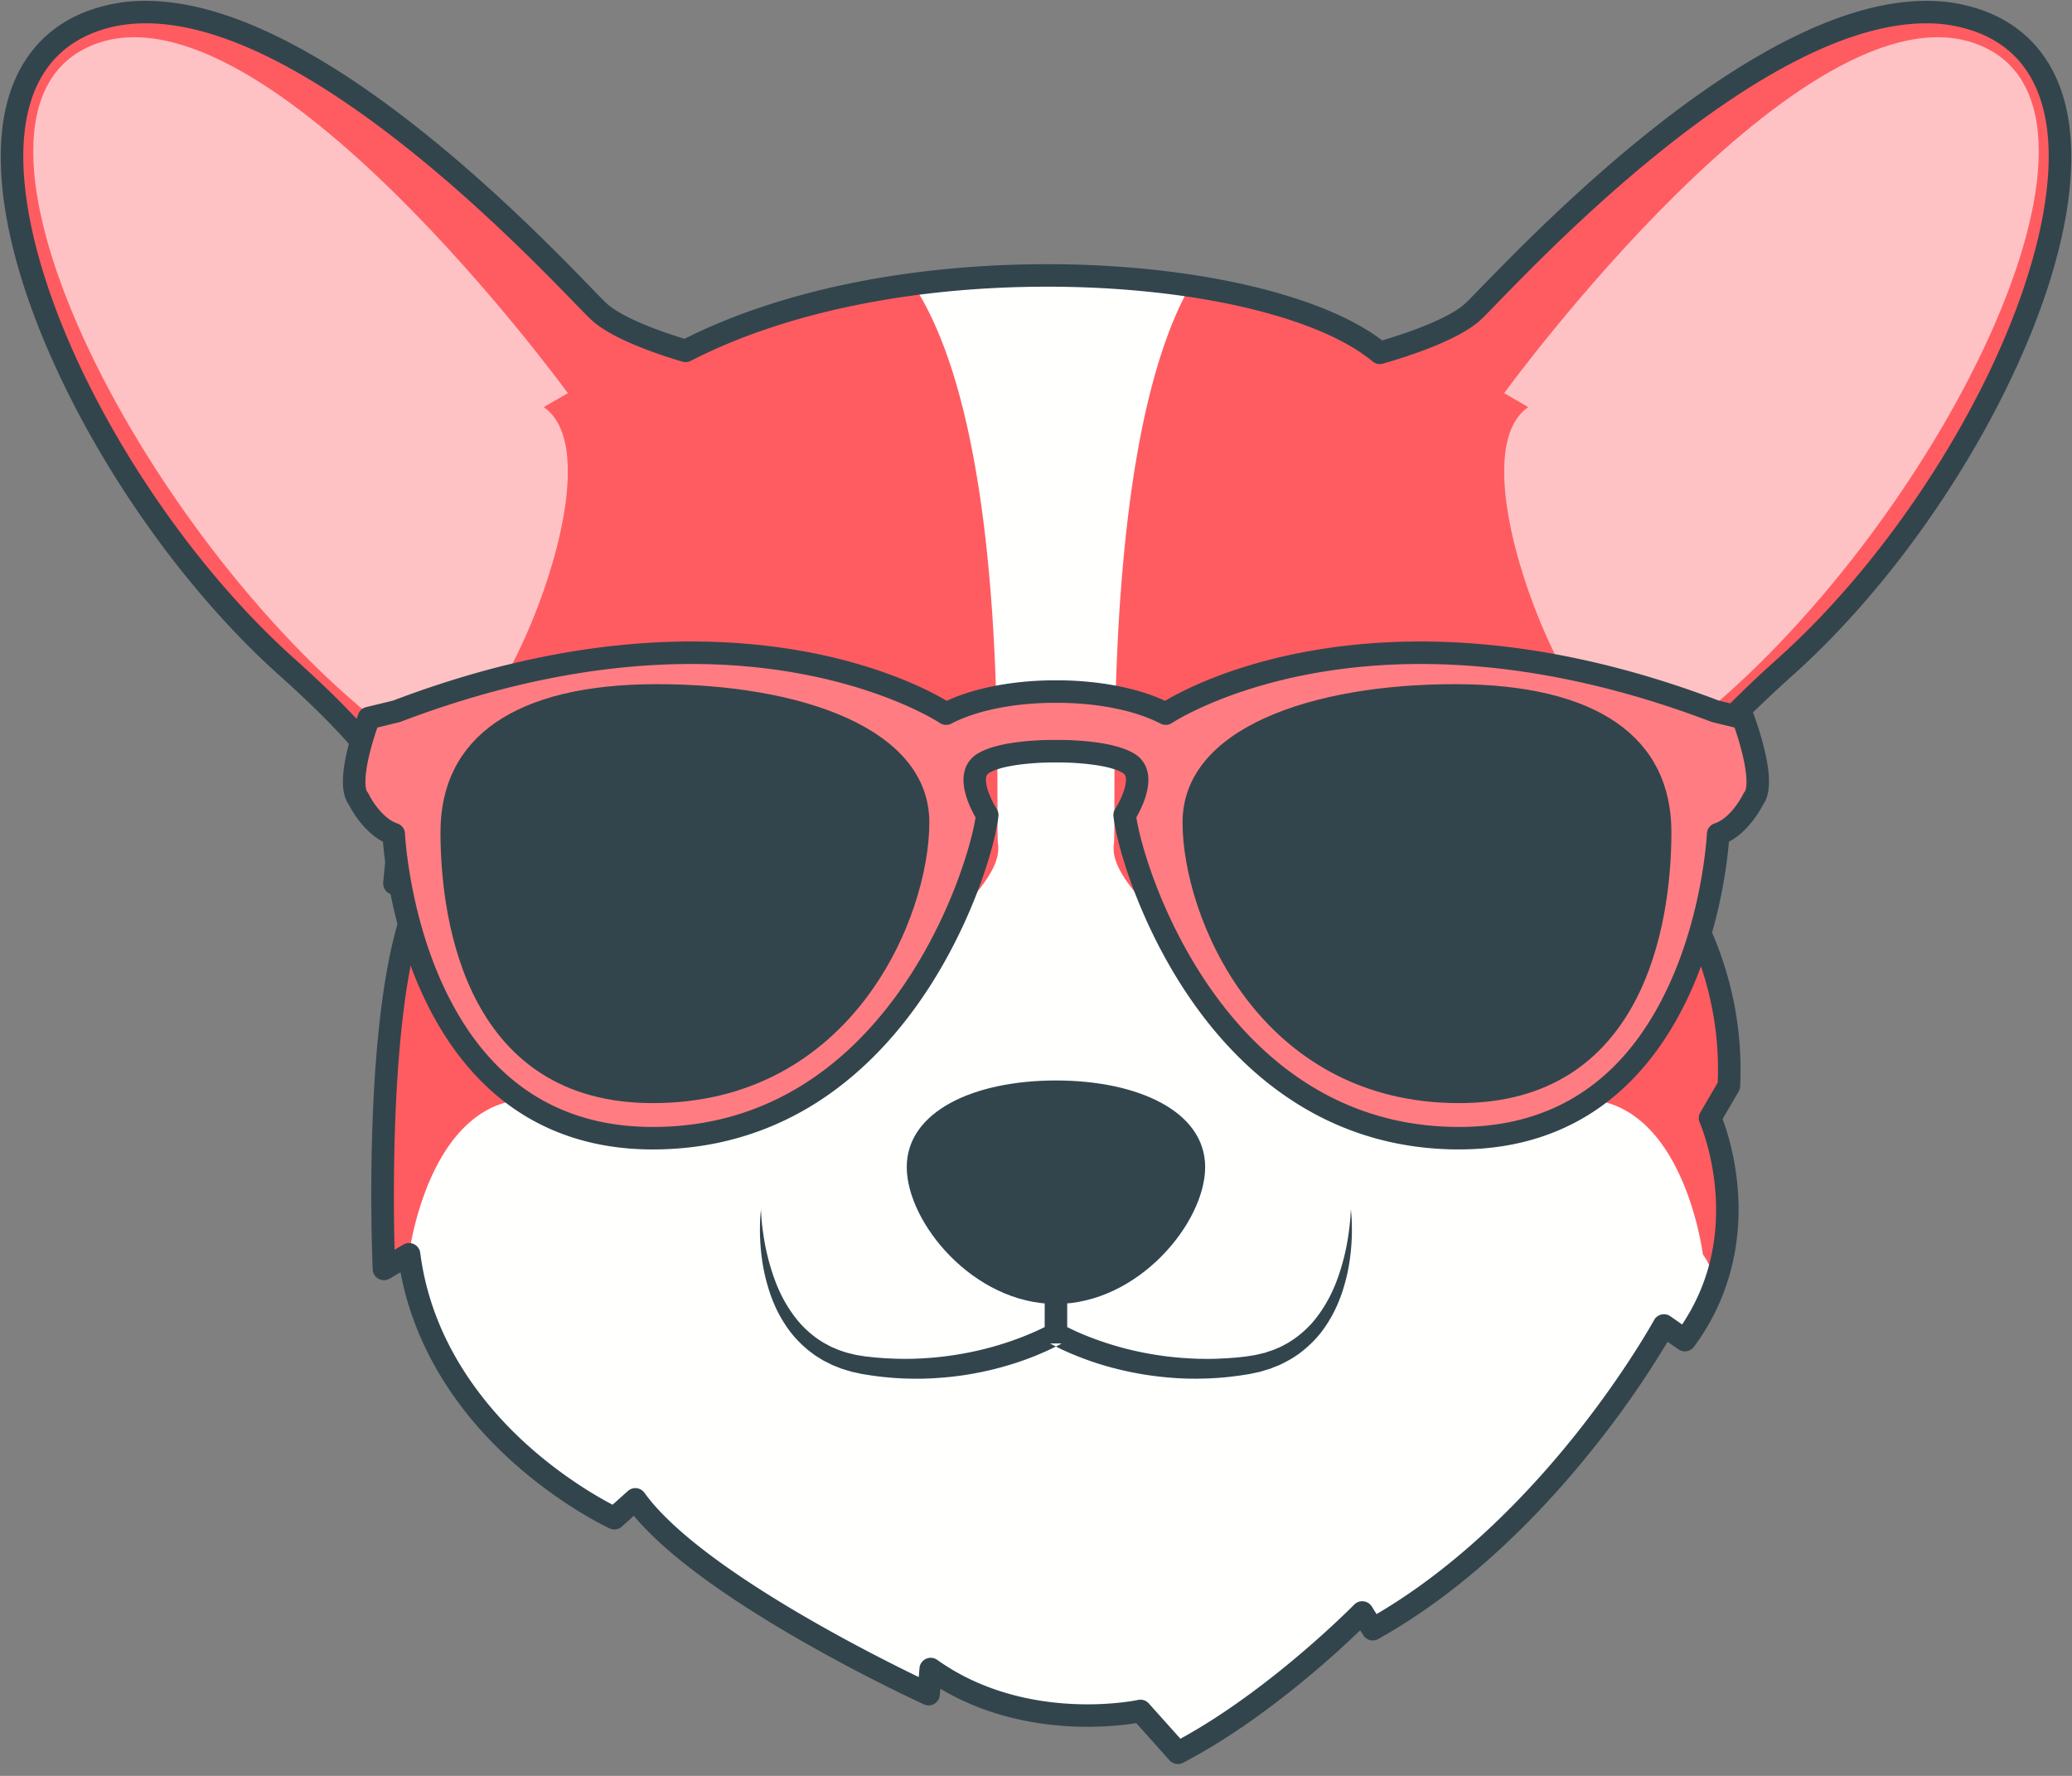
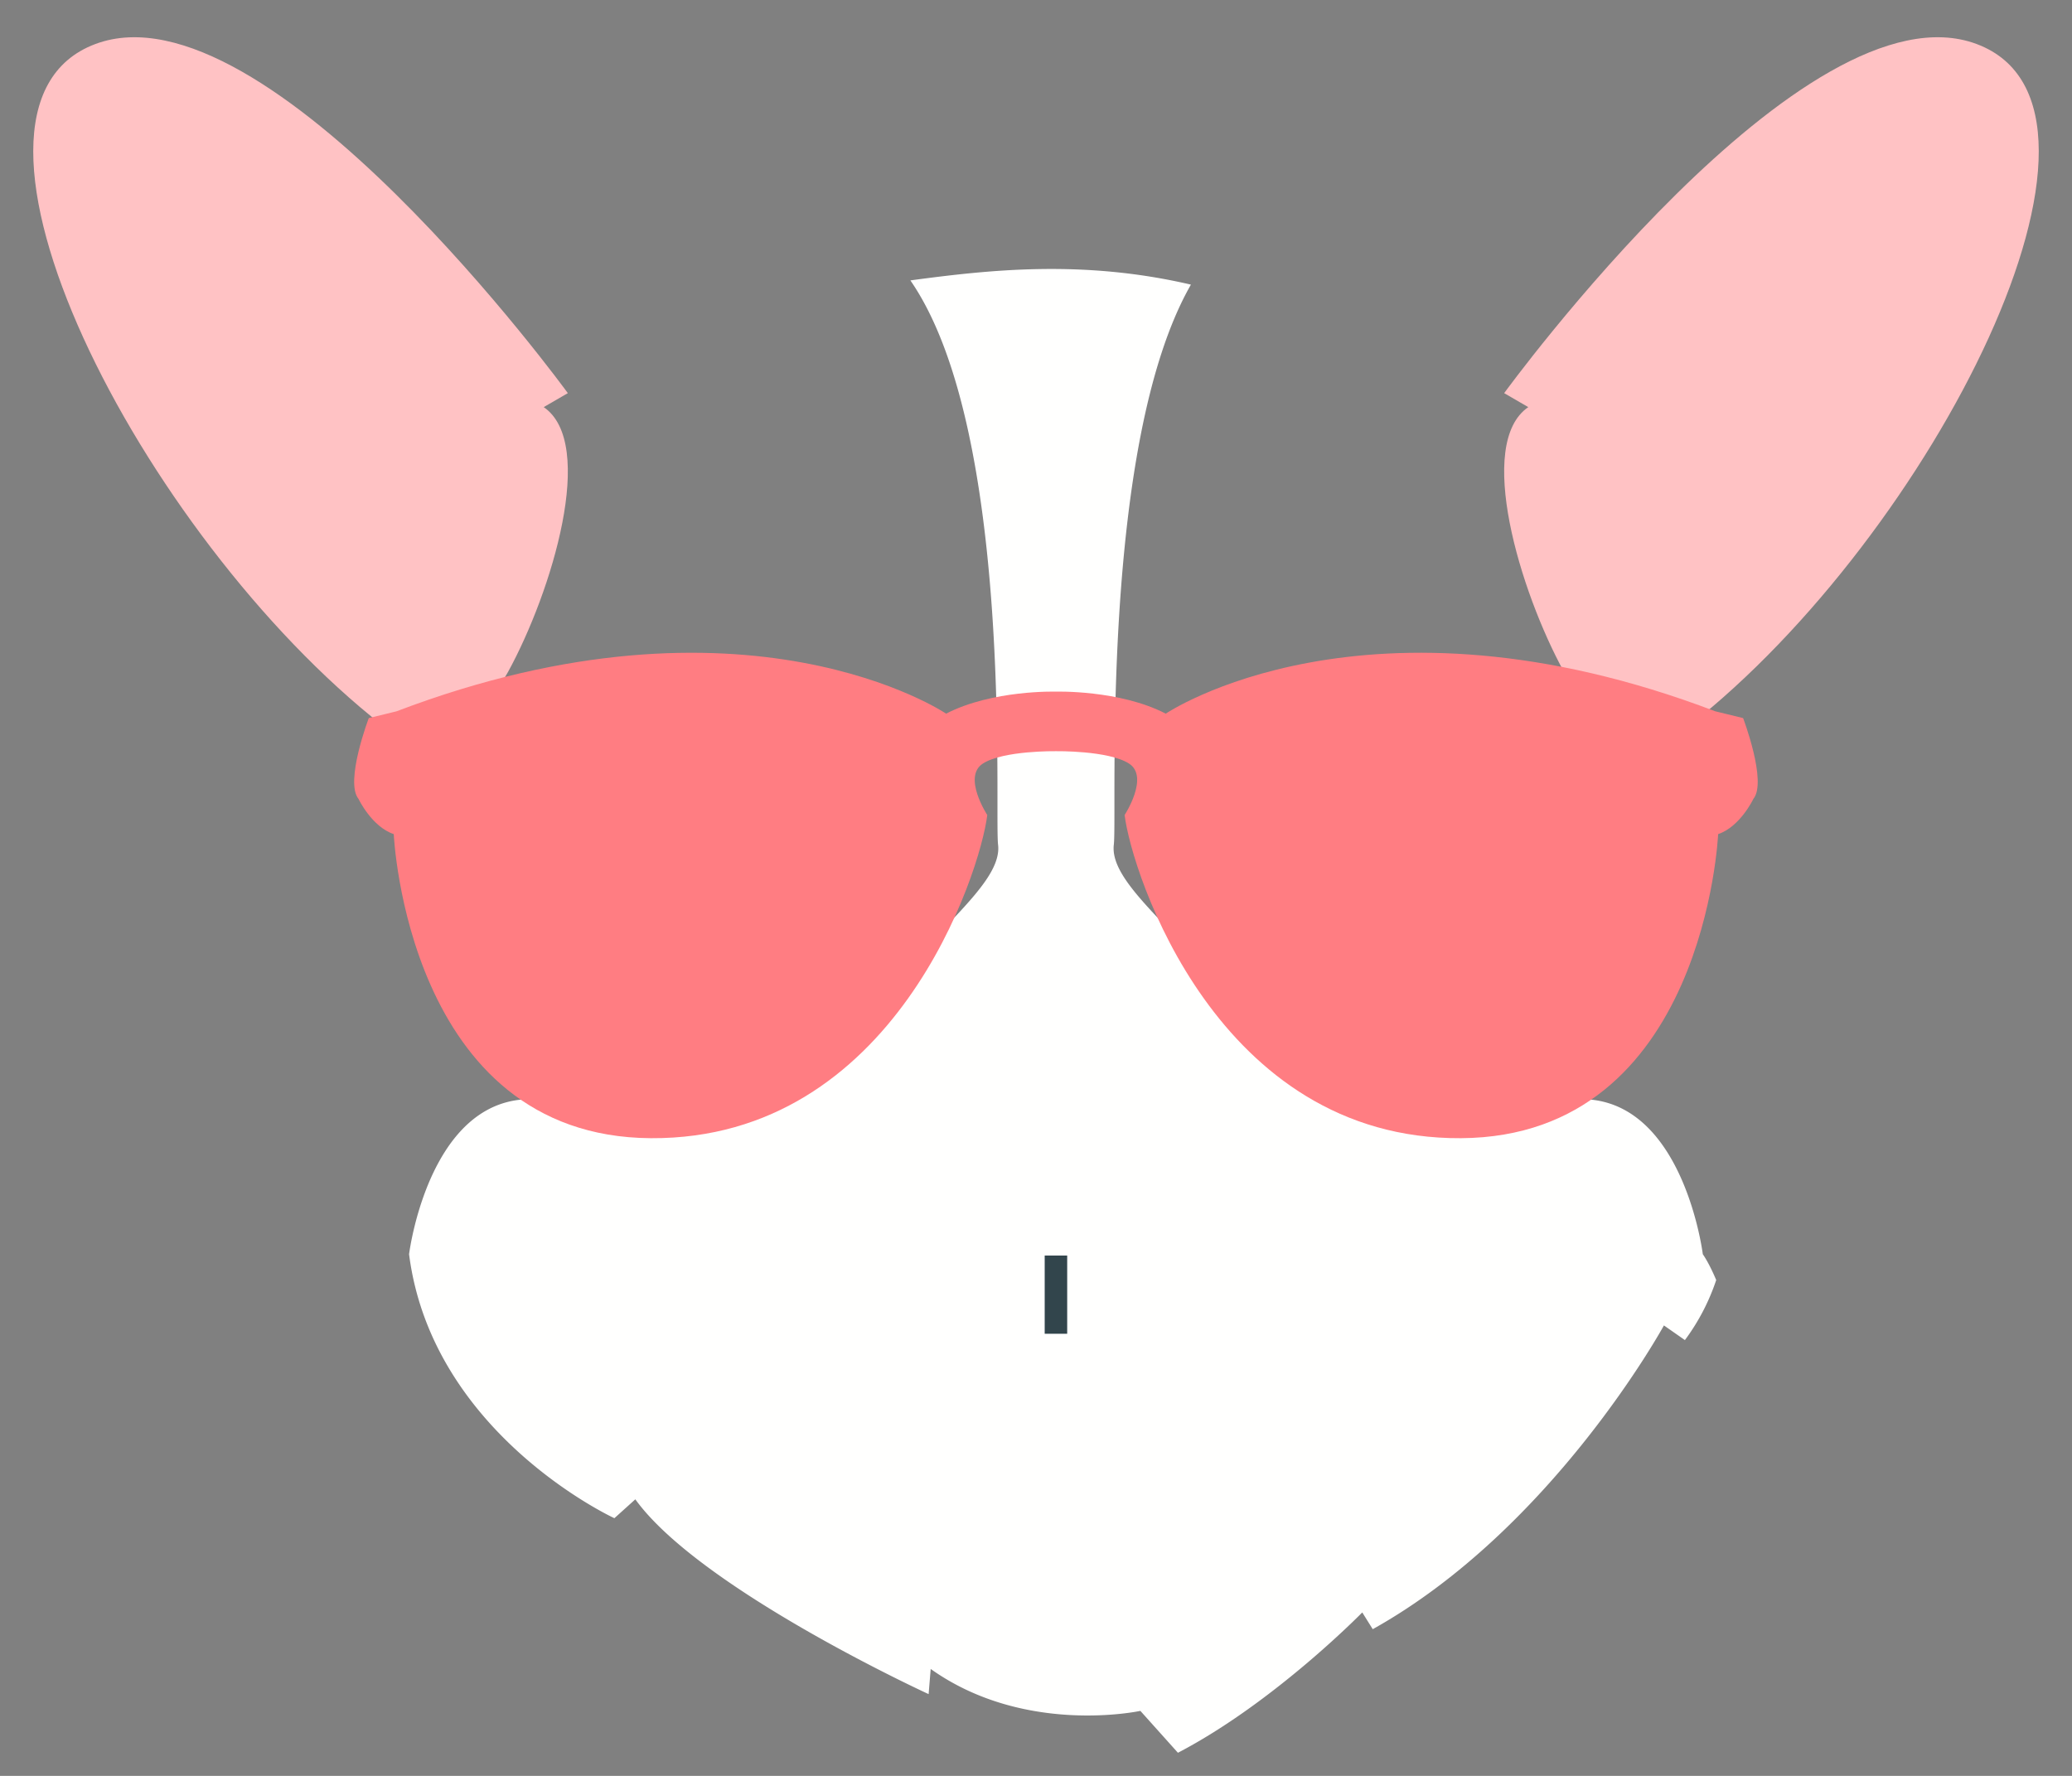
<svg xmlns="http://www.w3.org/2000/svg" width="56" height="48" viewBox="0 0 56 48">
  <rect x="0" y="0" width="56" height="48" fill="#808080" stroke="none" />
  <g fill="none" fill-rule="evenodd">
    <path d="M-4-8h64v64H-4z" />
-     <path fill="#FF5C62" d="M53.536.585c-4.983-1.887-12.986 7.172-13.74 7.852-.552.496-1.846.911-2.506 1.1-2.884-2.402-12.783-3.13-18.76-.053-.693-.207-1.82-.593-2.325-1.047-.755-.68-8.758-9.74-13.74-7.852-4.983 1.888-.454 12.306 5.284 17.44 3.094 2.769 3.128 3.688 3.115 4.209a22.65 22.65 0 0 0-.204 1.645l.793.114c-1.416 2.604-1.076 10.305-1.076 10.305l.68-.397c.622 4.87 5.548 7.135 5.548 7.135l.566-.51c1.755 2.434 7.927 5.265 7.927 5.265l.056-.68c2.548 1.813 5.667 1.133 5.667 1.133l1.015 1.132c2.604-1.358 4.982-3.793 4.982-3.793l.283.453c4.87-2.717 7.87-8.21 7.87-8.21l.567.396c2.095-2.83.679-6.001.679-6.001l.51-.871c.17-3.534-1.756-5.754-1.756-5.754l.623-.622c-.15-.104-.305-.354-.456-.686-.014-.513-.091-1.396 3.113-4.263C53.99 12.89 58.52 2.473 53.536.585" />
    <path fill="#FFFFFE" d="M46.022 33.901s-.644-5.181-4.293-4.023c-3.649 1.158-7.197-.982-8.506-2.844-1.308-1.862-3.246-3.146-3.12-4.203.1-.836-.4-10.799 2.084-15.138-2.916-.68-5.437-.403-7.582-.114 2.808 4.061 2.267 14.385 2.37 15.252.126 1.057-1.812 2.34-3.12 4.203-1.309 1.862-4.857 4.002-8.506 2.844S11.056 33.9 11.056 33.9c.623 4.87 5.549 7.135 5.549 7.135l.566-.51c1.755 2.434 7.927 5.265 7.927 5.265l.056-.68c2.548 1.813 5.667 1.133 5.667 1.133l1.015 1.132c2.604-1.358 4.982-3.793 4.982-3.793l.283.453c4.87-2.717 7.87-8.21 7.87-8.21l.567.396a5.795 5.795 0 0 0 .846-1.623c-.2-.477-.362-.698-.362-.698" />
-     <path fill="#32454C" d="M30.821 45.94c.086 0 .169.036.227.101l.855.955c2.449-1.338 4.675-3.602 4.698-3.626a.305.305 0 0 1 .475.052l.128.205c2.35-1.378 4.232-3.408 5.412-4.894 1.33-1.674 2.081-3.039 2.088-3.052a.304.304 0 0 1 .441-.104l.318.222c.7-1.052 1.001-2.259.898-3.593-.083-1.087-.419-1.854-.422-1.862a.303.303 0 0 1 .016-.277l.47-.806c.134-3.33-1.665-5.444-1.684-5.465a.304.304 0 0 1 .015-.415l.414-.414a3.2 3.2 0 0 1-.309-.553.296.296 0 0 1-.027-.118v-.024c-.017-.583-.044-1.558 3.214-4.474 2.106-1.884 4.116-4.558 5.516-7.337 1.423-2.828 2.05-5.467 1.72-7.241-.219-1.176-.843-1.967-1.856-2.35a3.855 3.855 0 0 0-1.37-.239c-1.791 0-4.045 1.038-6.7 3.086-2.168 1.673-3.997 3.556-4.877 4.46-.238.246-.395.407-.482.486-.59.53-1.898.958-2.625 1.166a.305.305 0 0 1-.278-.06c-1.475-1.227-4.923-2.02-8.787-2.02-3.705 0-7.129.712-9.64 2.005a.304.304 0 0 1-.226.021c-.822-.245-1.914-.637-2.442-1.112-.087-.079-.244-.24-.482-.485-.88-.905-2.71-2.788-4.878-4.46C7.987 1.668 5.733.63 3.941.63c-.49 0-.951.08-1.369.238C1.559 1.253.935 2.044.716 3.22c-.33 1.775.297 4.414 1.72 7.242 1.4 2.779 3.41 5.453 5.516 7.337 3.004 2.688 3.235 3.703 3.216 4.444a.315.315 0 0 1-.004.039c-.092.592-.147 1.06-.175 1.339l.507.072a.304.304 0 0 1 .224.446c-1.154 2.123-1.1 7.895-1.056 9.64l.24-.14a.304.304 0 0 1 .454.225c.309 2.416 1.745 4.157 2.895 5.193.978.88 1.922 1.415 2.303 1.614l.412-.37a.302.302 0 0 1 .45.048c1.437 1.993 6.036 4.315 7.413 4.98l.02-.241a.304.304 0 0 1 .48-.223c1.395.993 2.98 1.201 4.062 1.201.808 0 1.359-.117 1.364-.118a.273.273 0 0 1 .064-.007zm1.015 1.74a.305.305 0 0 1-.227-.1l-.9-1.007c-.24.04-.71.1-1.316.1-1.06 0-2.569-.187-3.978-1.029l-.014.172a.302.302 0 0 1-.15.237.302.302 0 0 1-.28.014c-.246-.112-5.842-2.697-7.84-5.097l-.323.291c-.09.081-.22.101-.33.05-.052-.024-1.289-.598-2.617-1.79-1.64-1.472-2.682-3.238-3.036-5.133l-.295.172a.304.304 0 0 1-.457-.249c-.013-.304-.3-7.152.928-10.075l-.384-.055a.305.305 0 0 1-.26-.324c.002-.026.05-.66.203-1.65.01-.414-.016-1.273-3.014-3.956-2.16-1.933-4.22-4.673-5.653-7.517C.39 7.747-.24 5.039.118 3.108.375 1.73 1.148.758 2.357.301A4.458 4.458 0 0 1 3.94.023c1.93 0 4.309 1.081 7.072 3.213 2.202 1.7 4.053 3.603 4.942 4.518.213.219.38.392.453.457.329.296 1.088.639 2.093.947 2.584-1.301 6.061-2.017 9.808-2.017 3.892 0 7.41.805 9.048 2.06 1.076-.319 1.887-.677 2.235-.99.072-.065.24-.238.453-.457.89-.915 2.74-2.818 4.942-4.518C47.75 1.104 50.13.023 52.06.023a4.46 4.46 0 0 1 1.585.278c1.207.458 1.981 1.428 2.237 2.807.36 1.931-.27 4.64-1.774 7.626-1.432 2.844-3.493 5.584-5.654 7.517-2.963 2.653-3.023 3.51-3.013 3.966.181.385.296.485.327.507a.304.304 0 0 1 .042.465l-.433.432c.19.259.505.735.812 1.4.434.94.933 2.457.842 4.343a.317.317 0 0 1-.041.139l-.434.743c.11.29.338.983.41 1.89.127 1.574-.282 3.05-1.184 4.268a.305.305 0 0 1-.418.068l-.294-.206A26.018 26.018 0 0 1 43.1 39.1c-1.256 1.584-3.292 3.772-5.85 5.2a.303.303 0 0 1-.406-.104l-.083-.131c-.702.68-2.653 2.468-4.785 3.58a.298.298 0 0 1-.14.035z" />
    <path fill="#FFC2C4" d="M10.341 19.61s2.199.726 3.39-1.449c1.19-2.174 2.398-6.176.964-7.157l.652-.378S7.221-.547 2.577 1.19c-4.673 1.748 1.221 13.288 7.764 18.421M45.66 19.61s-2.2.726-3.39-1.449c-1.191-2.174-2.399-6.176-.965-7.157l-.652-.378S48.779-.547 53.423 1.19c4.673 1.748-1.22 13.288-7.764 18.421" />
    <path fill="#FFFFFE" d="M36.51 32.691s.226 3.756-2.774 4.209c-3.001.453-5.197-.85-5.197-.85s-2.196 1.303-5.196.85c-3.001-.453-2.775-4.209-2.775-4.209" />
-     <path fill="#32454C" d="M36.51 32.691c.027.227.03.456.027.685a6.133 6.133 0 0 1-.058.687 4.891 4.891 0 0 1-.147.68 4.063 4.063 0 0 1-.249.657 3.59 3.59 0 0 1-.374.608c-.148.19-.322.362-.512.513-.19.154-.405.274-.627.378l-.17.067c-.028.011-.056.024-.085.033l-.087.026-.175.053-.178.038-.09.019-.01.002h-.003l-.007.002h-.005l-.02.004-.043.007-.168.026c-.056.01-.117.015-.175.023-.058.007-.118.016-.176.021-.117.01-.234.023-.35.028l-.175.01-.176.004-.088.002H32.3l-.176-.001c-.117-.004-.234-.007-.35-.016a8.837 8.837 0 0 1-2.073-.383 8.566 8.566 0 0 1-.99-.383 6.512 6.512 0 0 1-.16-.08l-.082-.042-.041-.022-.045-.025h.31l-.044.026-.042.022-.08.041a7.902 7.902 0 0 1-1.151.462 8.695 8.695 0 0 1-1.373.313 8.53 8.53 0 0 1-.7.071c-.117.01-.234.012-.351.017h-.176l-.088.001-.088-.002-.175-.004-.176-.01c-.117-.005-.233-.018-.35-.028a9.15 9.15 0 0 1-.348-.044l-.173-.027-.043-.007-.022-.003h-.005l-.012-.003h-.003l-.01-.003-.084-.018-.166-.036c-.06-.016-.12-.035-.18-.053l-.09-.028c-.03-.009-.058-.021-.087-.032l-.17-.068c-.055-.026-.11-.054-.164-.081l-.082-.041-.079-.048c-.051-.033-.105-.062-.155-.098l-.147-.109a3.158 3.158 0 0 1-.511-.513 3.643 3.643 0 0 1-.375-.608 4.16 4.16 0 0 1-.248-.659 4.848 4.848 0 0 1-.147-.679 6.032 6.032 0 0 1-.058-.687c-.003-.23 0-.458.027-.685.008.228.03.453.065.677a6.087 6.087 0 0 0 .336 1.299c.081.206.175.406.288.592.112.188.24.364.382.524.145.158.305.298.478.418l.133.085c.045.027.093.05.139.075l.069.038.072.03c.049.021.096.043.145.062l.15.05c.025.008.05.018.075.023l.074.018.148.037.168.028.084.014.074.008.164.018c.11.01.22.018.33.026.11.003.22.012.33.013l.165.003.165-.002.083-.001.082-.004.165-.006c.11-.01.22-.013.33-.025a9.08 9.08 0 0 0 1.3-.218c.212-.052.423-.112.631-.181a8.087 8.087 0 0 0 .914-.36l.144-.07.07-.038.063-.034.003-.003c.099-.054.215-.05.307.003l.03.016.033.018.07.037a6.698 6.698 0 0 0 .441.204 8.672 8.672 0 0 0 2.548.626c.11.012.22.016.33.025l.165.007.082.004h.083l.165.003.165-.003c.11 0 .22-.01.33-.014.055-.002.108-.007.163-.012.055-.004.107-.006.164-.013l.17-.018.042-.006.021-.002h.006l.01-.002.078-.013.157-.026.154-.037.078-.018c.025-.007.05-.016.074-.025l.15-.05c.049-.018.096-.04.145-.06l.073-.032.069-.037.07-.037c.022-.012.047-.024.068-.038l.133-.086c.173-.12.334-.26.479-.418.143-.16.269-.336.381-.523a3.92 3.92 0 0 0 .289-.593c.081-.206.147-.42.204-.637.056-.217.1-.438.132-.662.033-.224.056-.45.064-.677" />
    <path fill="#FF7D82" d="M47.111 19.409l-.75-.183c-9.445-3.598-14.854.063-14.854.063-1.252-.647-2.968-.595-2.968-.595s-1.716-.052-2.968.595c0 0-5.41-3.66-14.854-.063l-.75.183s-.655 1.722-.278 2.183c0 0 .358.755.953.953 0 0 .358 8.18 6.949 8.219 6.59.04 8.906-7.188 9.092-8.735 0 0-.675-1.032-.12-1.39.556-.357 1.976-.335 1.976-.335s1.42-.022 1.976.335c.555.358-.12 1.39-.12 1.39.186 1.547 2.502 8.775 9.092 8.735 6.592-.04 6.949-8.219 6.949-8.219.595-.198.953-.953.953-.953.377-.461-.278-2.183-.278-2.183" />
-     <path fill="#32454C" d="M30.712 22.094c.253 1.604 2.488 8.366 8.721 8.366h.053c2.598-.016 4.503-1.338 5.663-3.929.884-1.974.982-3.98.983-4a.304.304 0 0 1 .208-.274c.46-.153.771-.789.774-.795a.298.298 0 0 1 .04-.062c.048-.06.099-.344-.057-.997a8.229 8.229 0 0 0-.217-.738l-.591-.144a.324.324 0 0 1-.036-.011c-2.723-1.037-5.368-1.563-7.863-1.563-4.292 0-6.69 1.578-6.713 1.594a.305.305 0 0 1-.31.018c-1.01-.522-2.348-.562-2.735-.562a3.118 3.118 0 0 0-.102 0h-.083c-.387 0-1.727.04-2.736.562a.304.304 0 0 1-.31-.018c-.024-.016-2.421-1.594-6.713-1.594-2.495 0-5.14.526-7.863 1.563a.292.292 0 0 1-.036.01l-.59.145a8.096 8.096 0 0 0-.218.738c-.155.653-.105.938-.056.997.015.019.029.04.04.062.084.177.39.667.773.795.12.04.203.149.208.275 0 .02.1 2.025.983 4 1.16 2.59 3.065 3.912 5.663 3.928h.053c6.233 0 8.468-6.762 8.722-8.366-.131-.226-.403-.766-.306-1.217a.762.762 0 0 1 .338-.493c.54-.347 1.642-.384 2.091-.384a4.899 4.899 0 0 1 .097 0c.45 0 1.553.037 2.092.384a.763.763 0 0 1 .338.493c.096.451-.175.991-.305 1.217zm8.721 8.974c-1.566 0-3.016-.401-4.307-1.193-1.066-.653-2.024-1.57-2.845-2.724-1.381-1.938-2.074-4.148-2.188-5.086a.31.31 0 0 1 .048-.202c.115-.176.334-.618.282-.86a.155.155 0 0 0-.073-.108c-.309-.198-1.108-.287-1.763-.287h-.053-.044c-.654 0-1.453.089-1.762.287a.154.154 0 0 0-.073.108c-.052.242.168.684.282.86.04.06.056.132.047.202-.112.938-.806 3.148-2.186 5.086-.822 1.155-1.78 2.071-2.845 2.725-1.292.79-2.741 1.192-4.308 1.192h-.056c-1.574-.01-2.938-.47-4.055-1.368-.888-.714-1.617-1.702-2.167-2.937-.774-1.737-.97-3.447-1.016-4.012-.526-.274-.848-.854-.92-.997-.204-.282-.216-.76-.04-1.497.12-.502.285-.938.292-.957a.304.304 0 0 1 .212-.187l.732-.178c2.785-1.059 5.497-1.596 8.061-1.596 3.921 0 6.293 1.242 6.9 1.603 1.107-.512 2.456-.553 2.859-.553a4 4 0 0 1 .092 0h.093c.401 0 1.752.041 2.857.553.607-.361 2.98-1.603 6.9-1.603 2.565 0 5.277.537 8.062 1.596l.732.178a.304.304 0 0 1 .212.187c.006.019.172.455.292.957.177.738.164 1.215-.039 1.497-.073.143-.395.723-.921.997-.046.565-.242 2.275-1.016 4.012-.55 1.235-1.28 2.223-2.167 2.937-1.117.898-2.481 1.359-4.054 1.367l-.057.001z" />
-     <path fill="#32454C" d="M32.572 31.544c0 1.502-1.806 3.7-4.033 3.7-2.227 0-4.032-2.198-4.032-3.7 0-1.5 1.805-2.34 4.032-2.34 2.227 0 4.033.84 4.033 2.34M25.117 22.23c0 2.563-2.077 7.586-7.475 7.586-4.952 0-5.737-4.758-5.737-7.323 0-2.564 2.015-4.001 5.85-4.001 3.837 0 7.362 1.173 7.362 3.737M31.961 22.23c0 2.563 2.077 7.586 7.475 7.586 4.951 0 5.737-4.758 5.737-7.323 0-2.564-2.014-4.001-5.85-4.001s-7.362 1.173-7.362 3.737" />
    <path fill="#32454C" d="M28.235 36.05h.608v-2.114h-.608z" />
  </g>
</svg>